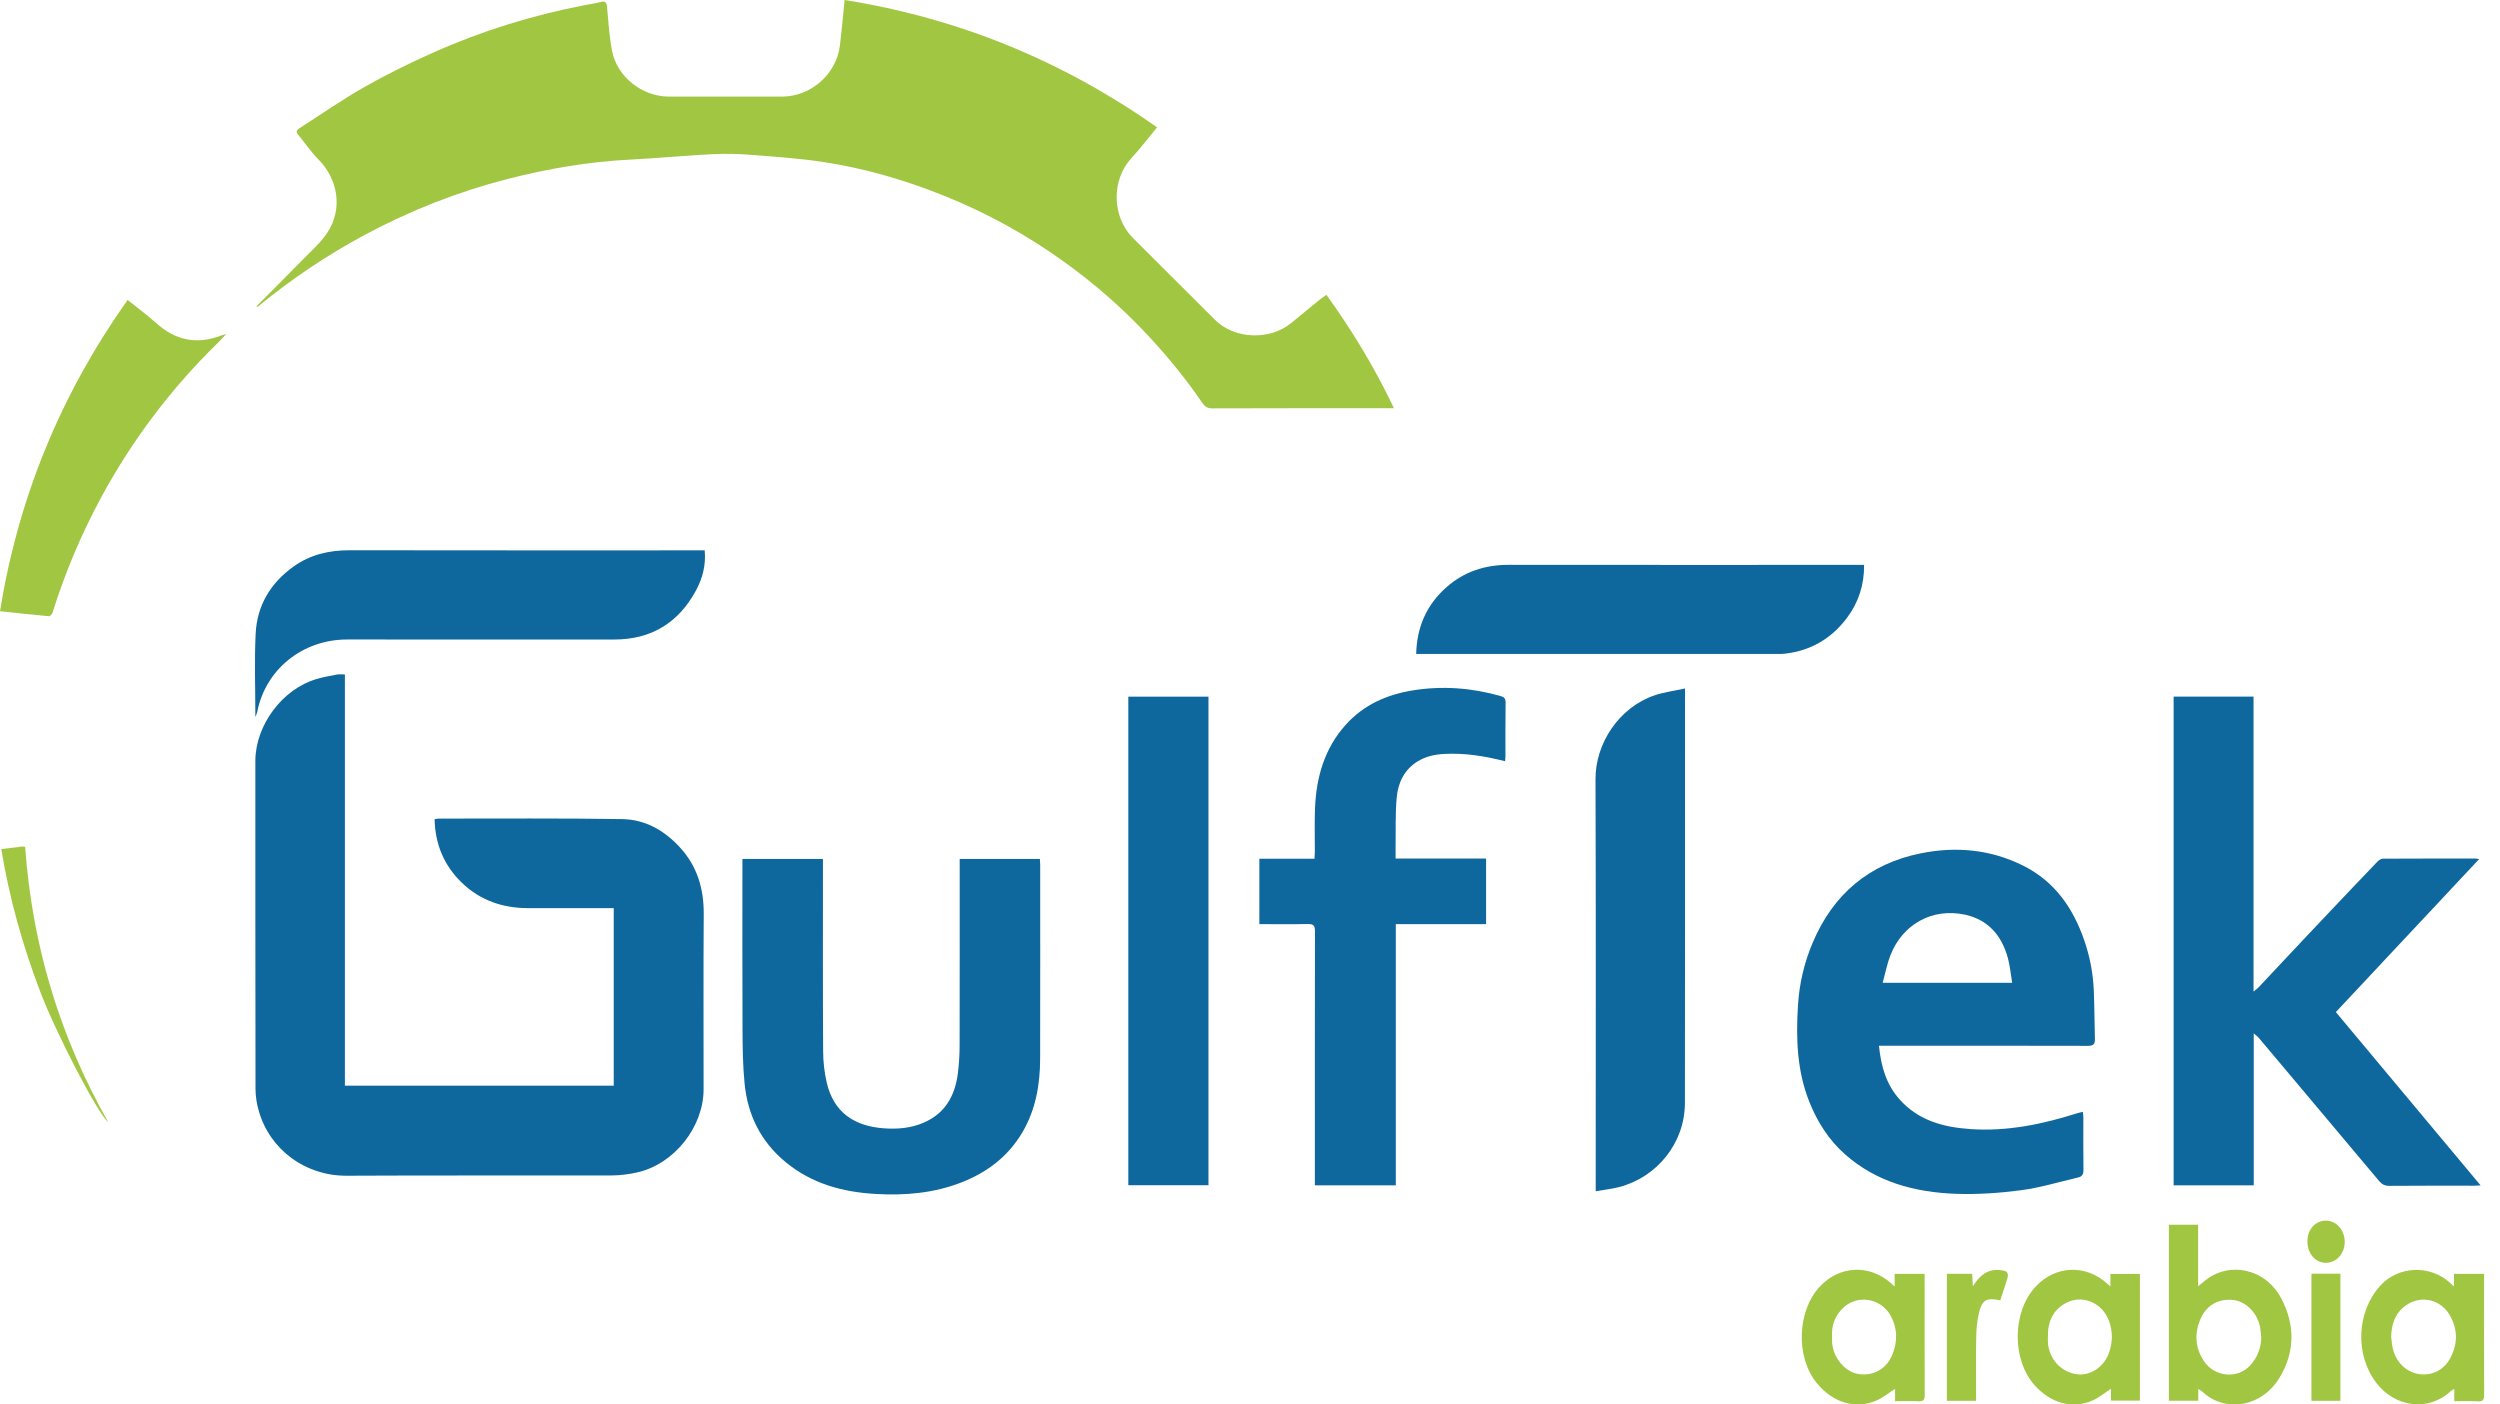
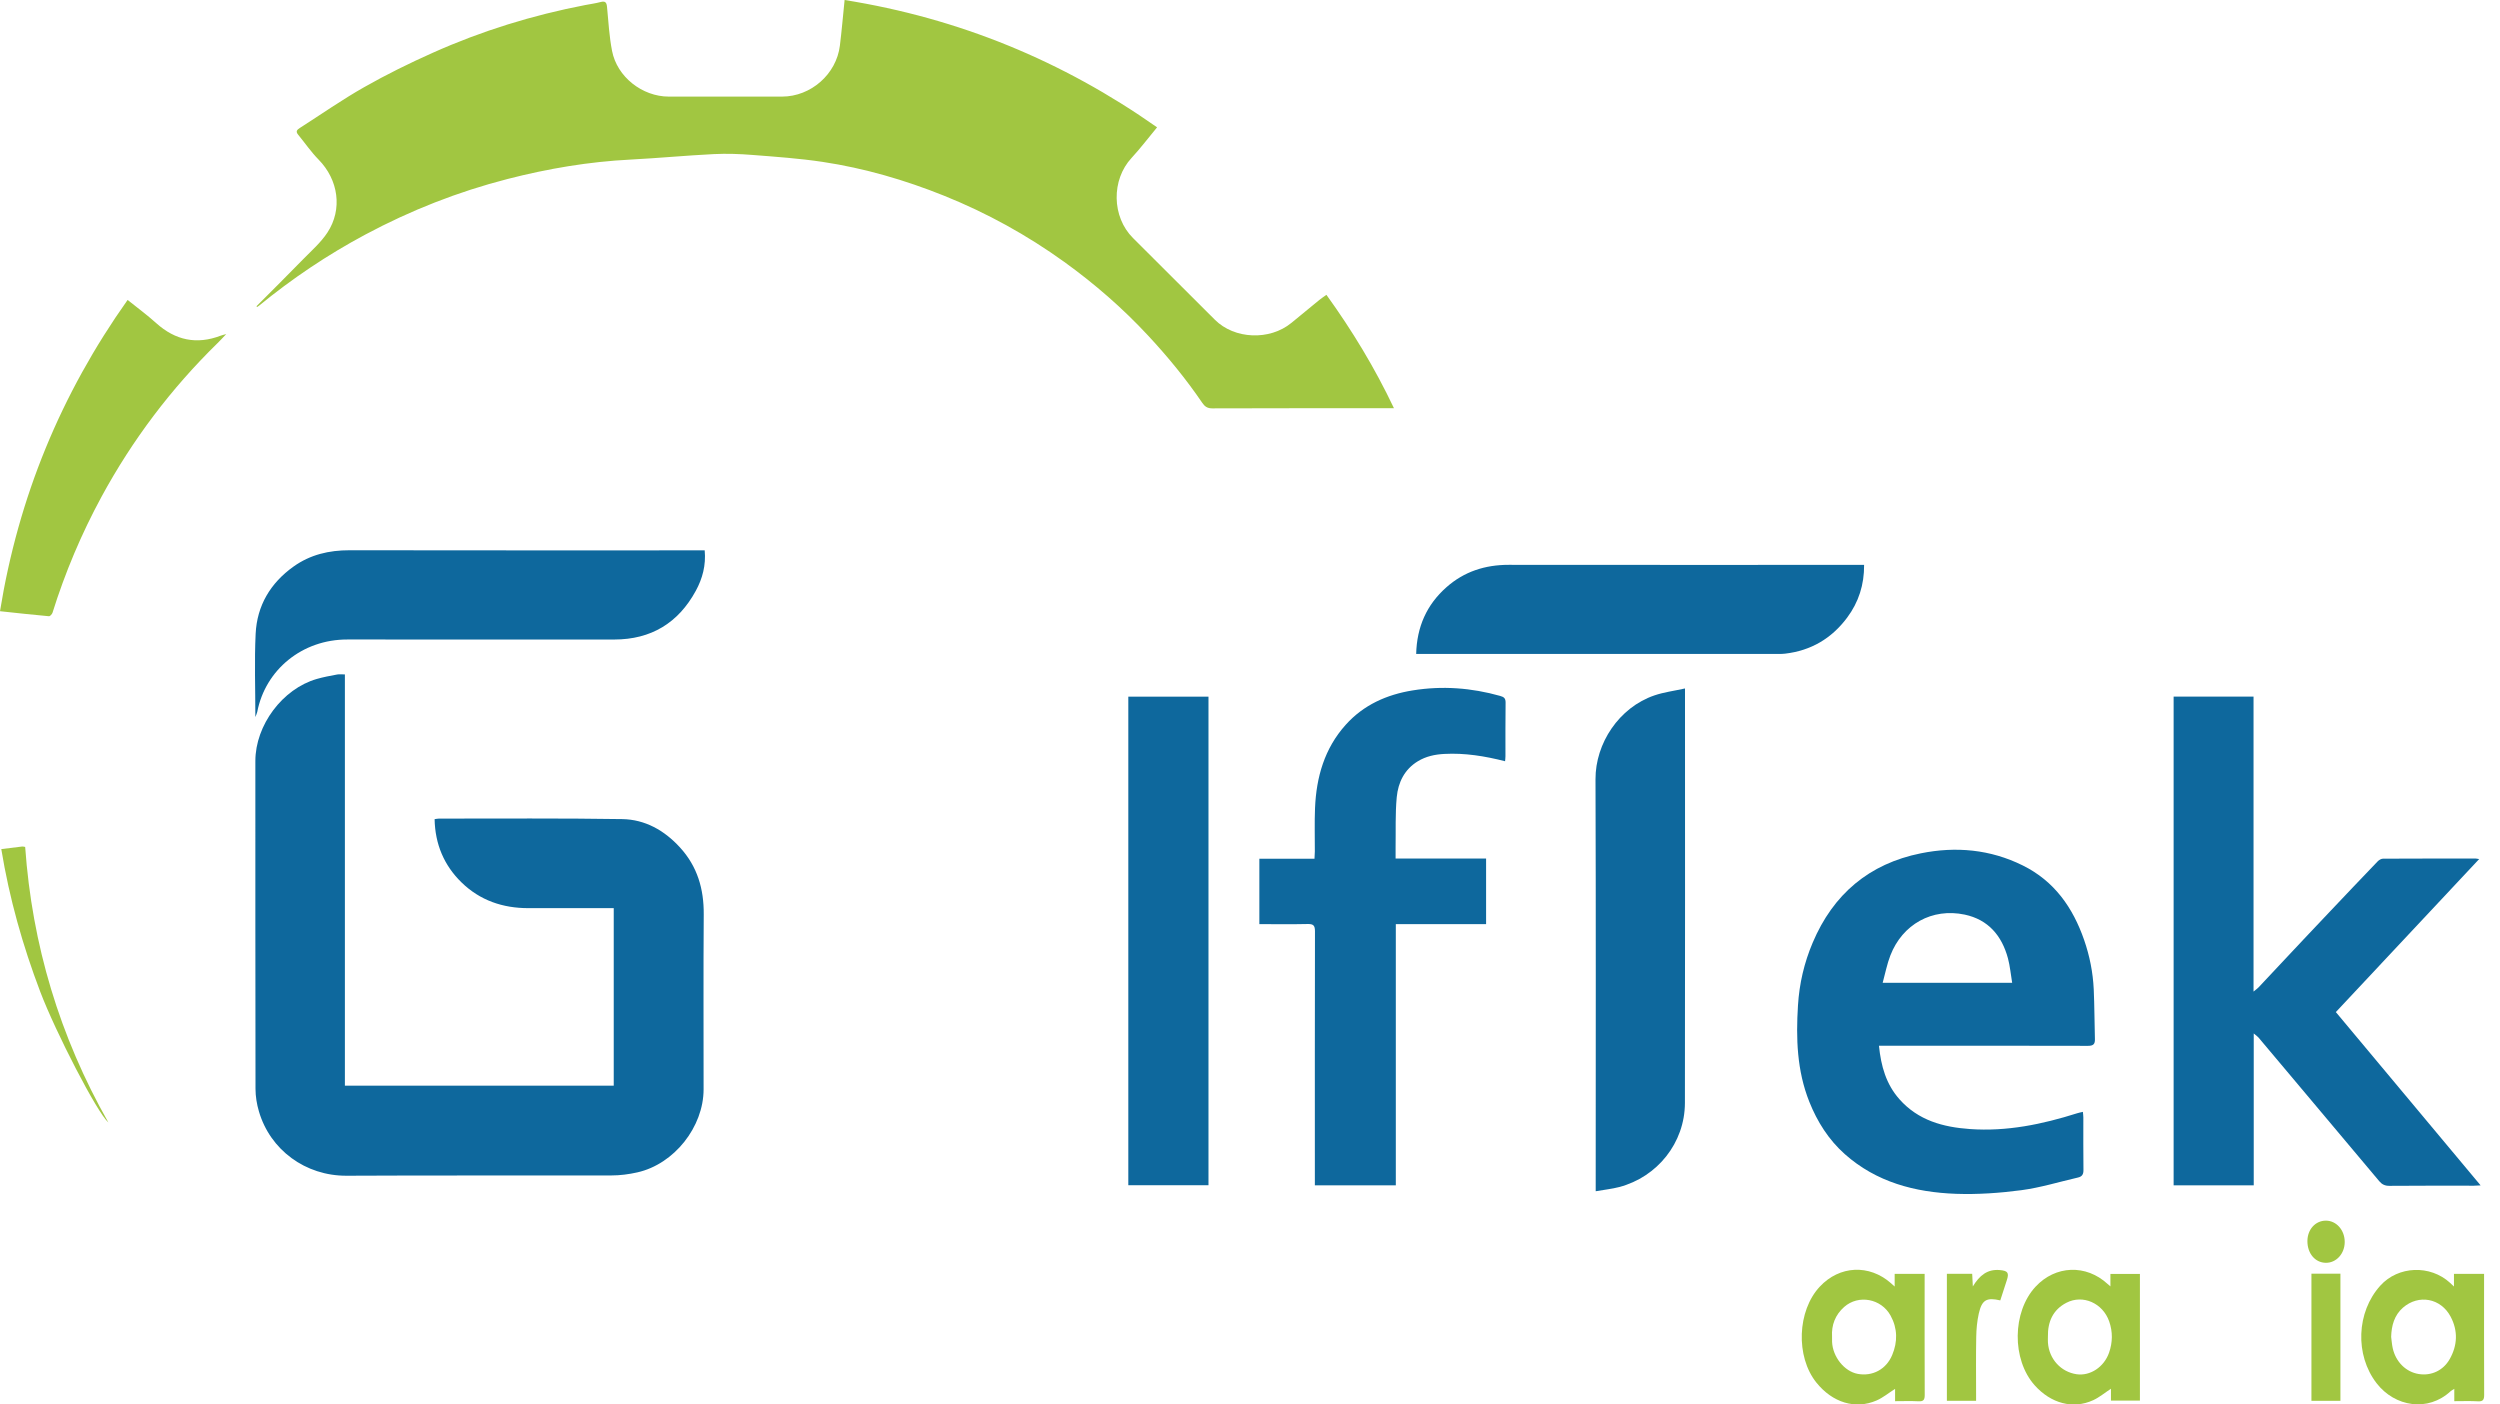
<svg xmlns="http://www.w3.org/2000/svg" width="89" height="50" viewBox="0 0 89 50" fill="none">
  <path d="M24.204 30.165C23.648 29.559 22.963 29.173 22.15 29.16C19.976 29.125 17.802 29.144 15.628 29.142C15.58 29.142 15.533 29.154 15.472 29.162C15.489 30.051 15.807 30.806 16.428 31.412C17.085 32.054 17.902 32.333 18.819 32.33C19.748 32.327 20.678 32.33 21.608 32.33H21.849V38.65H12.278V24.01C12.172 24.01 12.086 23.997 12.004 24.012C11.761 24.058 11.515 24.102 11.277 24.171C10.056 24.523 9.091 25.817 9.091 27.093C9.091 30.983 9.089 34.874 9.096 38.765C9.097 39.032 9.141 39.307 9.217 39.564C9.616 40.937 10.874 41.864 12.342 41.856C15.482 41.839 18.622 41.854 21.762 41.846C22.072 41.846 22.388 41.805 22.692 41.736C24.001 41.441 25.048 40.119 25.048 38.778C25.049 36.704 25.038 34.629 25.053 32.556C25.06 31.647 24.828 30.845 24.204 30.165Z" fill="#0E689D" />
  <path d="M83.156 36.03C84.857 34.214 86.545 32.413 88.258 30.583C88.189 30.573 88.164 30.565 88.139 30.565C87.037 30.564 85.936 30.563 84.834 30.569C84.769 30.569 84.69 30.618 84.642 30.668C84.078 31.255 83.518 31.846 82.959 32.436C82.64 32.772 82.321 33.109 82.003 33.447C81.471 34.014 80.939 34.581 80.407 35.148C80.367 35.191 80.316 35.225 80.226 35.3V24.798H77.381V42.198H80.233V36.791C80.317 36.862 80.365 36.892 80.4 36.933C80.763 37.362 81.125 37.794 81.486 38.224C82.558 39.499 83.631 40.773 84.701 42.05C84.799 42.166 84.905 42.218 85.066 42.216C86.067 42.206 87.069 42.212 88.07 42.211C88.138 42.211 88.207 42.206 88.31 42.2C86.58 40.13 84.872 38.084 83.156 36.03Z" fill="#0E689D" />
  <path d="M67.023 34.988C67.116 34.648 67.178 34.32 67.297 34.014C67.727 32.904 68.784 32.316 69.943 32.56C70.782 32.738 71.266 33.311 71.483 34.116C71.557 34.394 71.582 34.684 71.633 34.988H67.023ZM74.195 33.463C73.794 32.307 73.132 31.365 72.01 30.81C70.855 30.237 69.626 30.126 68.382 30.378C66.545 30.748 65.262 31.83 64.531 33.561C64.228 34.277 64.056 35.016 64.008 35.793C63.935 36.963 63.97 38.115 64.411 39.222C64.695 39.934 65.099 40.574 65.673 41.085C66.799 42.087 68.176 42.447 69.636 42.5C70.409 42.527 71.192 42.472 71.959 42.371C72.639 42.281 73.305 42.074 73.976 41.92C74.124 41.886 74.174 41.803 74.171 41.646C74.162 41.024 74.168 40.402 74.167 39.78C74.167 39.718 74.157 39.658 74.151 39.582C74.069 39.601 74.007 39.613 73.947 39.632C72.704 40.026 71.442 40.288 70.128 40.194C69.174 40.126 68.289 39.888 67.62 39.133C67.144 38.596 66.964 37.953 66.891 37.228H67.142C69.538 37.228 71.935 37.225 74.332 37.232C74.521 37.232 74.585 37.172 74.579 36.991C74.562 36.4 74.564 35.809 74.537 35.219C74.509 34.618 74.392 34.032 74.195 33.463Z" fill="#0E689D" />
-   <path d="M37.02 30.578H34.165V30.865C34.165 32.983 34.167 35.1 34.162 37.217C34.161 37.559 34.141 37.902 34.096 38.24C33.991 39.023 33.639 39.643 32.878 39.969C32.42 40.166 31.937 40.204 31.451 40.167C30.408 40.087 29.681 39.601 29.433 38.546C29.348 38.182 29.305 37.8 29.304 37.425C29.291 35.229 29.297 33.033 29.297 30.837V30.578H26.43V30.844C26.43 32.784 26.425 34.722 26.434 36.66C26.436 37.294 26.445 37.931 26.506 38.562C26.614 39.686 27.08 40.638 27.965 41.369C28.903 42.145 30.012 42.441 31.192 42.506C32.224 42.564 33.243 42.477 34.222 42.096C35.142 41.737 35.888 41.172 36.395 40.314C36.873 39.504 37.027 38.611 37.029 37.687C37.035 35.391 37.031 33.095 37.031 30.798C37.031 30.728 37.024 30.659 37.02 30.578Z" fill="#0E689D" />
  <path d="M53.404 24.774C52.38 24.486 51.343 24.408 50.294 24.578C49.369 24.727 48.542 25.094 47.906 25.804C47.151 26.645 46.86 27.667 46.815 28.771C46.794 29.285 46.81 29.8 46.808 30.316C46.808 30.391 46.801 30.467 46.796 30.571H44.833V32.899C45.421 32.899 45.985 32.908 46.55 32.895C46.752 32.89 46.814 32.944 46.813 33.154C46.806 36.079 46.809 39.005 46.809 41.93V42.199H49.691V32.899H52.905V30.565H49.683C49.683 30.417 49.681 30.297 49.683 30.177C49.693 29.577 49.668 28.974 49.724 28.378C49.775 27.856 49.995 27.392 50.478 27.099C50.768 26.924 51.083 26.858 51.414 26.84C52.147 26.8 52.862 26.917 53.581 27.1C53.586 27.035 53.594 26.979 53.594 26.924C53.595 26.288 53.59 25.651 53.599 25.015C53.601 24.862 53.545 24.813 53.404 24.774Z" fill="#0E689D" />
  <path d="M59.986 24.509C59.596 24.596 59.235 24.641 58.898 24.756C57.635 25.187 56.795 26.465 56.8 27.741C56.817 32.517 56.807 37.295 56.807 42.072V42.408C57.115 42.354 57.385 42.326 57.643 42.259C59.002 41.901 59.979 40.685 59.983 39.268C59.992 34.455 59.986 29.642 59.986 24.829V24.509Z" fill="#0E689D" />
-   <path d="M43.022 24.801H40.168V42.194H43.022V24.801Z" fill="#0E689D" />
+   <path d="M43.022 24.801H40.168V42.194H43.022V24.801" fill="#0E689D" />
  <path d="M24.805 19.593C20.685 19.593 16.564 19.596 12.444 19.589C11.716 19.588 11.046 19.744 10.449 20.17C9.627 20.757 9.15 21.559 9.101 22.561C9.054 23.536 9.091 24.516 9.091 25.527C9.121 25.446 9.147 25.397 9.158 25.344C9.449 23.838 10.764 22.764 12.362 22.766C15.531 22.769 18.7 22.768 21.868 22.767C23.18 22.766 24.147 22.178 24.771 21.032C25.009 20.595 25.136 20.123 25.087 19.593H24.805Z" fill="#0E689D" />
  <path d="M65.758 21.988C66.168 21.438 66.368 20.813 66.362 20.11H66.09C61.964 20.11 57.838 20.113 53.712 20.108C52.871 20.107 52.124 20.347 51.494 20.905C50.79 21.527 50.439 22.318 50.416 23.281H63.337C63.408 23.281 63.48 23.278 63.55 23.27C64.472 23.163 65.207 22.727 65.758 21.988Z" fill="#0E689D" />
  <path d="M47.221 10.496C47.126 10.564 47.042 10.618 46.965 10.681C46.634 10.951 46.305 11.223 45.975 11.494C45.2 12.131 43.947 12.08 43.25 11.383C42.279 10.413 41.309 9.442 40.336 8.475C39.576 7.72 39.559 6.403 40.284 5.622C40.601 5.279 40.883 4.905 41.192 4.533C37.821 2.161 34.138 0.651 30.068 -0C30.01 0.567 29.965 1.097 29.9 1.625C29.775 2.642 28.867 3.438 27.842 3.439C26.497 3.441 25.152 3.441 23.808 3.439C22.864 3.438 21.967 2.736 21.789 1.812C21.689 1.298 21.66 0.769 21.61 0.247C21.595 0.087 21.548 0.028 21.382 0.072C21.204 0.119 21.02 0.145 20.838 0.179C18.964 0.539 17.149 1.099 15.409 1.878C14.577 2.249 13.755 2.654 12.963 3.104C12.178 3.549 11.435 4.07 10.672 4.557C10.574 4.619 10.519 4.679 10.611 4.791C10.855 5.088 11.074 5.409 11.343 5.683C12.046 6.399 12.204 7.45 11.653 8.284C11.42 8.636 11.089 8.926 10.79 9.231C10.243 9.793 9.685 10.346 9.131 10.902C9.138 10.912 9.145 10.92 9.152 10.93C9.173 10.916 9.196 10.903 9.216 10.887C10.398 9.918 11.66 9.07 13.009 8.349C14.619 7.488 16.305 6.825 18.073 6.371C19.509 6.002 20.964 5.756 22.448 5.681C23.436 5.63 24.422 5.535 25.41 5.486C25.872 5.463 26.339 5.48 26.8 5.517C27.63 5.582 28.462 5.64 29.283 5.763C30.773 5.987 32.213 6.407 33.612 6.969C35.133 7.581 36.56 8.368 37.889 9.325C38.966 10.102 39.965 10.97 40.871 11.945C41.572 12.698 42.221 13.49 42.799 14.339C42.89 14.474 42.985 14.539 43.16 14.538C45.226 14.53 47.294 14.533 49.361 14.533H49.625C48.941 13.09 48.137 11.768 47.221 10.496Z" fill="#A1C641" />
  <path d="M5.563 11.505C5.243 11.217 4.895 10.96 4.543 10.678C2.164 14.035 0.656 17.703 0 21.759C0.6 21.823 1.17 21.887 1.742 21.938C1.782 21.941 1.854 21.864 1.87 21.811C2.318 20.379 2.898 19.004 3.614 17.684C4.718 15.652 6.095 13.828 7.748 12.212C7.839 12.124 7.924 12.03 8.054 11.893C7.947 11.923 7.901 11.932 7.856 11.95C7 12.277 6.243 12.115 5.563 11.505Z" fill="#A1C641" />
  <path d="M0.791 30.136C0.552 30.164 0.313 30.195 0.046 30.228C0.334 31.986 0.809 33.665 1.432 35.304C1.981 36.748 3.456 39.608 3.859 39.962C2.119 36.892 1.143 33.63 0.896 30.151C0.847 30.143 0.818 30.133 0.791 30.136Z" fill="#A1C641" />
-   <path d="M80.111 48.604C79.659 49.101 78.834 49.031 78.451 48.444C78.135 47.959 78.118 47.433 78.356 46.915C78.577 46.434 79.04 46.207 79.551 46.286C79.981 46.352 80.372 46.767 80.459 47.252C80.48 47.371 80.487 47.492 80.502 47.612C80.491 47.992 80.367 48.322 80.111 48.604ZM78.494 45.595C78.425 45.651 78.356 45.706 78.253 45.789V43.6H77.213V49.865H78.258V49.445C78.332 49.495 78.371 49.513 78.401 49.541C79.19 50.295 80.516 50.113 81.161 49.03C81.707 48.115 81.702 47.162 81.218 46.233C80.646 45.138 79.34 44.898 78.494 45.595Z" fill="#A1C641" />
  <path d="M67.362 48.239C67.148 48.752 66.657 49.007 66.135 48.91C65.659 48.821 65.247 48.309 65.222 47.774C65.22 47.718 65.221 47.66 65.221 47.583C65.196 47.177 65.333 46.81 65.652 46.528C66.162 46.077 66.973 46.23 67.305 46.836C67.555 47.291 67.559 47.77 67.362 48.239ZM68.517 45.556V45.35H67.45V45.801C67.388 45.745 67.354 45.712 67.317 45.681C66.545 45.001 65.487 45.052 64.785 45.804C63.981 46.663 63.922 48.293 64.661 49.217C65.234 49.933 66.05 50.186 66.808 49.856C67.035 49.757 67.233 49.591 67.465 49.444V49.882C67.757 49.882 68.028 49.871 68.297 49.886C68.485 49.897 68.521 49.824 68.52 49.653C68.514 48.288 68.517 46.921 68.517 45.556Z" fill="#A1C641" />
  <path d="M75.082 48.157C74.903 48.669 74.408 48.992 73.93 48.923C73.368 48.842 72.948 48.382 72.907 47.8C72.902 47.728 72.906 47.657 72.906 47.585C72.895 47.057 73.085 46.626 73.565 46.378C74.152 46.074 74.86 46.392 75.088 47.044C75.217 47.414 75.211 47.789 75.082 48.157ZM75.131 45.795C75.08 45.752 75.054 45.731 75.03 45.709C74.264 45.003 73.175 45.043 72.467 45.805C71.632 46.703 71.616 48.398 72.433 49.315C73.012 49.964 73.798 50.175 74.515 49.848C74.734 49.748 74.926 49.586 75.15 49.439V49.862H76.181V45.351H75.131V45.795Z" fill="#A1C641" />
  <path d="M87.208 48.387C86.975 48.796 86.547 48.987 86.106 48.915C85.653 48.842 85.289 48.485 85.181 47.996C85.152 47.864 85.143 47.728 85.125 47.595C85.136 47.193 85.237 46.822 85.545 46.553C86.106 46.066 86.896 46.215 87.244 46.876C87.509 47.378 87.487 47.896 87.208 48.387ZM88.433 45.561V45.349H87.361V45.8C87.296 45.738 87.26 45.704 87.223 45.67C86.513 45.019 85.376 45.064 84.739 45.769C83.887 46.713 83.831 48.237 84.606 49.242C85.26 50.089 86.442 50.272 87.241 49.528C87.273 49.498 87.316 49.48 87.373 49.443V49.882C87.672 49.882 87.943 49.871 88.213 49.887C88.397 49.897 88.437 49.829 88.436 49.655C88.43 48.291 88.433 46.926 88.433 45.561Z" fill="#A1C641" />
  <path d="M71.189 45.214C70.748 45.176 70.468 45.41 70.233 45.797C70.224 45.623 70.217 45.492 70.21 45.348H69.309V49.868H70.349V49.624C70.349 48.945 70.341 48.265 70.354 47.587C70.359 47.311 70.385 47.031 70.445 46.762C70.556 46.273 70.725 46.181 71.21 46.294C71.287 46.059 71.361 45.823 71.439 45.587C71.532 45.31 71.481 45.239 71.189 45.214Z" fill="#A1C641" />
  <path d="M83.319 45.343H82.287V49.869H83.319V45.343Z" fill="#A1C641" />
  <path d="M82.798 43.455C82.427 43.457 82.145 43.77 82.144 44.181C82.142 44.624 82.419 44.951 82.799 44.956C83.171 44.96 83.47 44.633 83.472 44.217C83.474 43.792 83.174 43.453 82.798 43.455Z" fill="#A1C641" />
</svg>